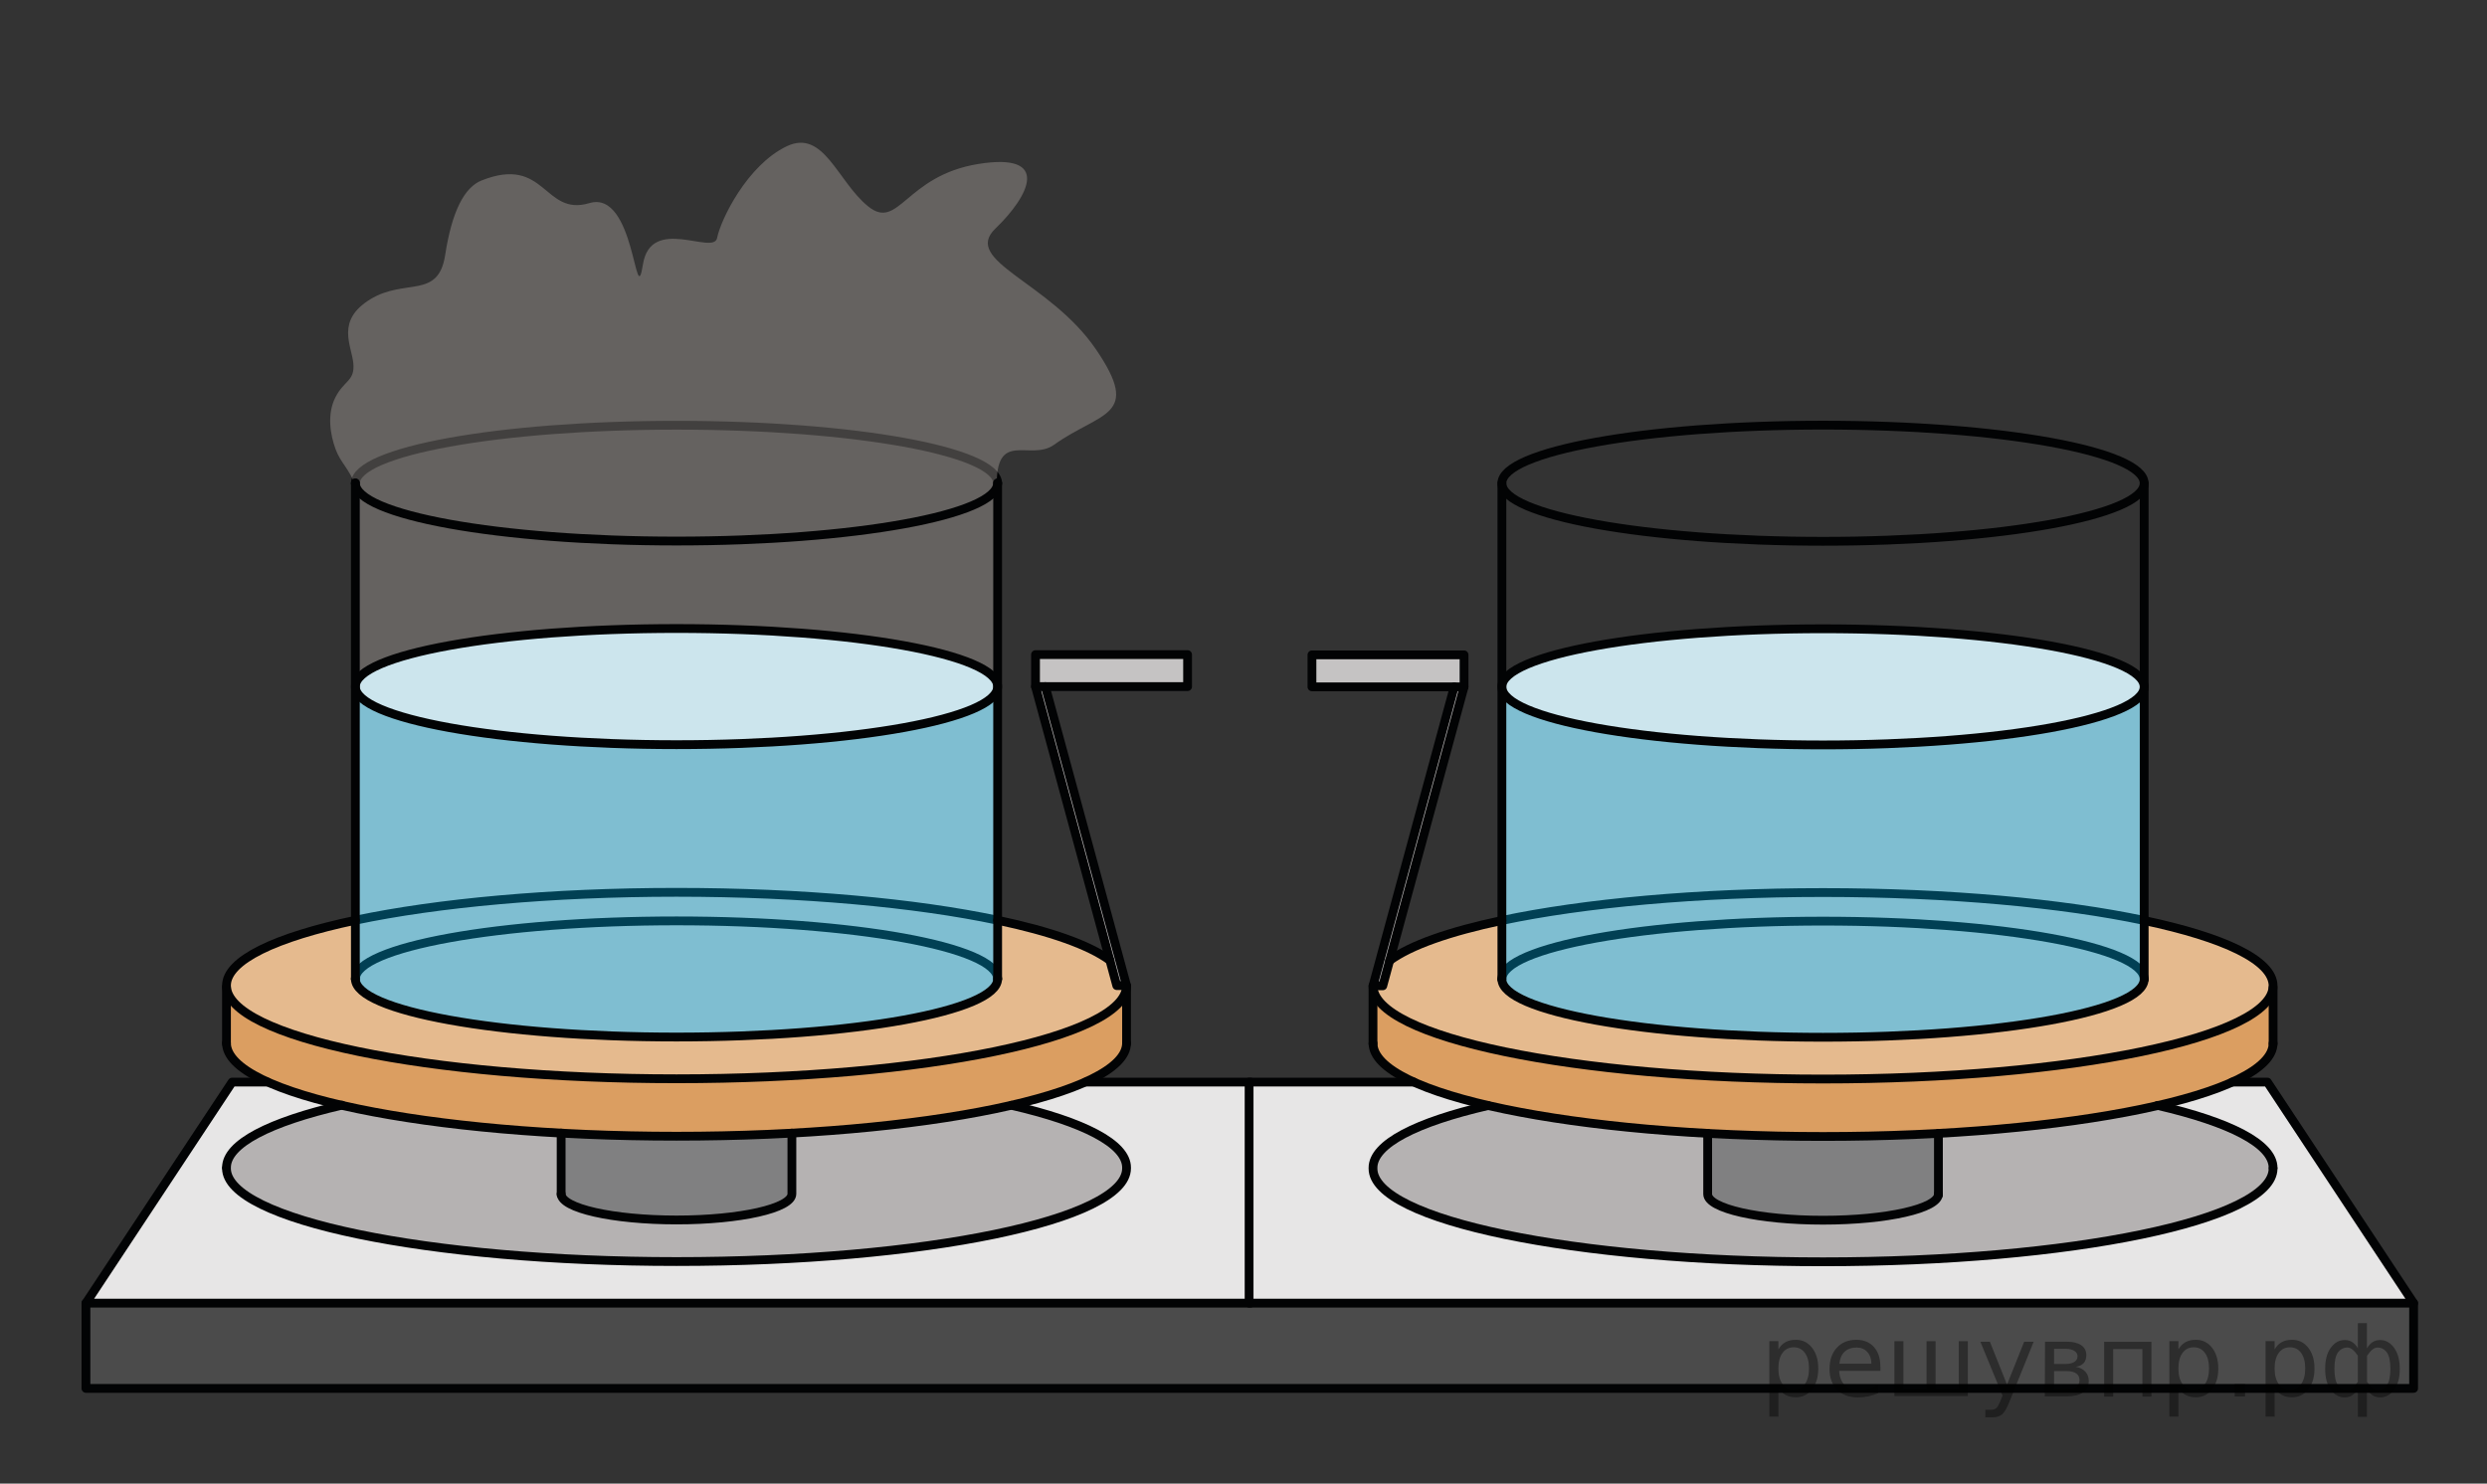
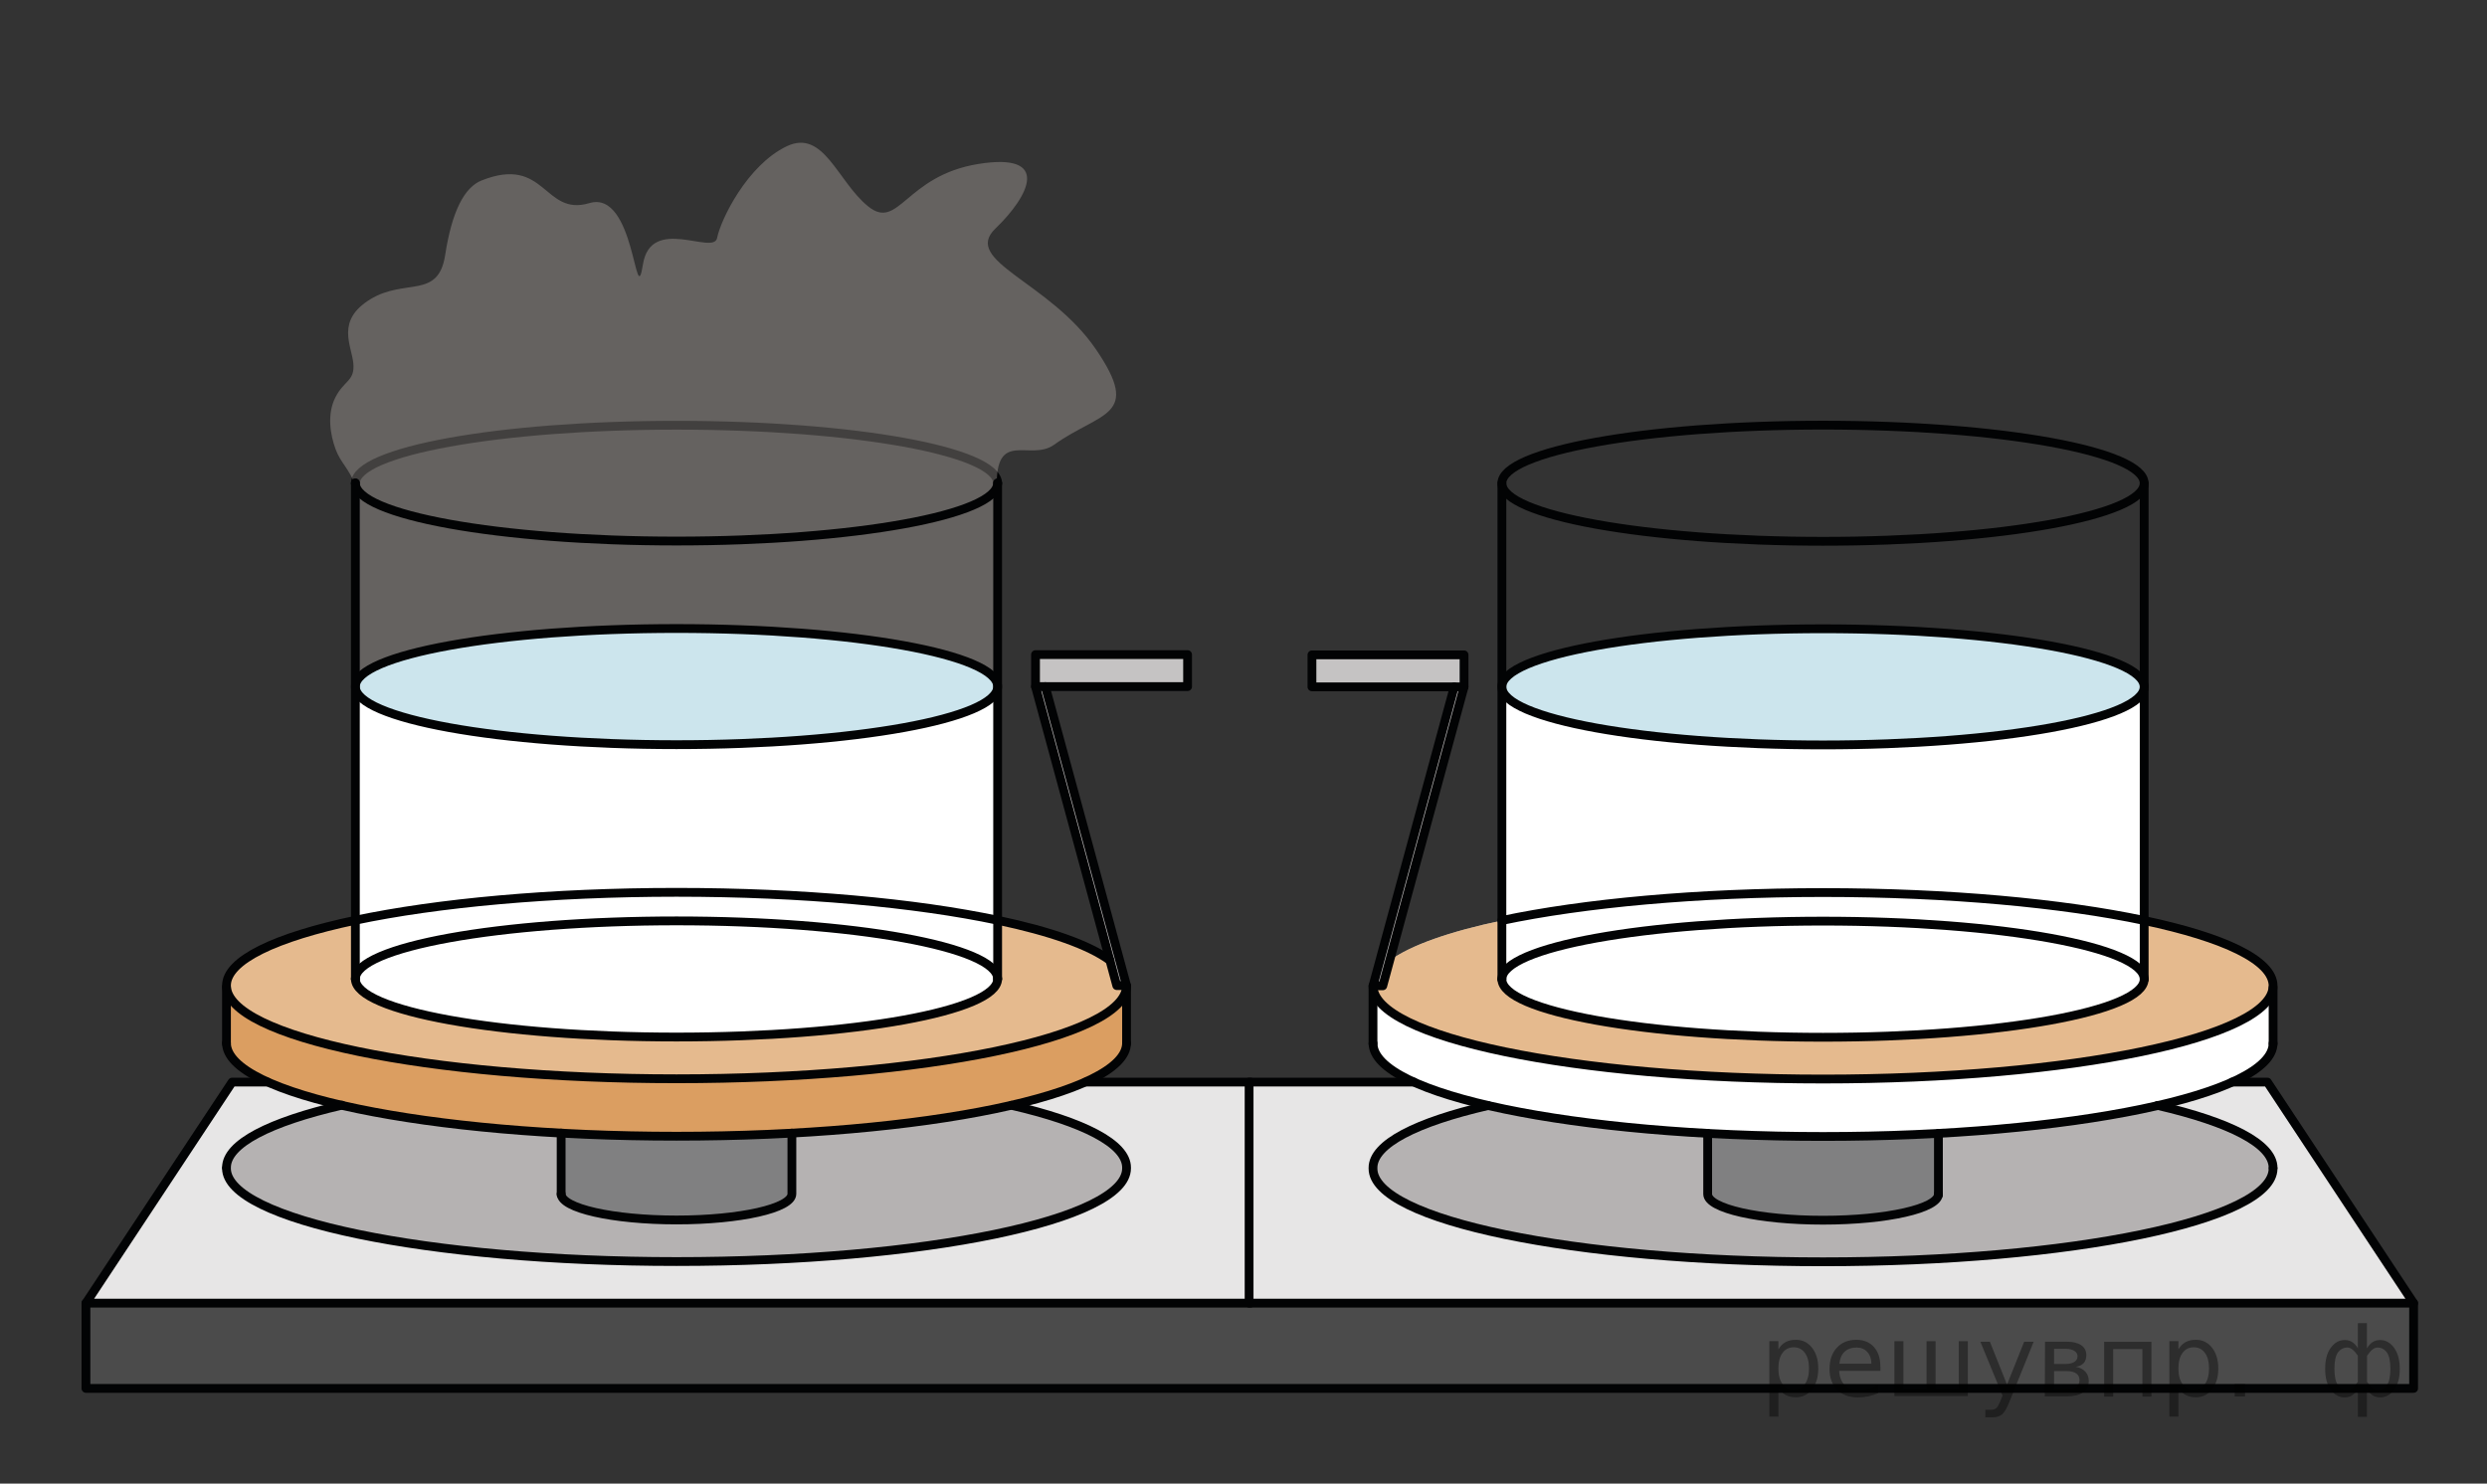
<svg xmlns="http://www.w3.org/2000/svg" version="1.1" id="Слой_1" x="0px" y="0px" width="212.006px" height="126.492px" viewBox="0 0 212.006 126.492" enable-background="new 0 0 212.006 126.492" xml:space="preserve">
  <rect x="0" y="0" width="212.006" height="126.492" fill="#333333" stroke="none" />
  <path fill="none" stroke="#020304" stroke-width="0.75" stroke-linecap="round" stroke-linejoin="round" stroke-miterlimit="10" d="  M19.35,119.557" />
  <path fill="none" stroke="#020304" stroke-width="0.75" stroke-linecap="round" stroke-linejoin="round" stroke-miterlimit="10" d="  M205.701,111.107" />
  <path fill="none" stroke="#020304" stroke-width="0.75" stroke-linecap="round" stroke-linejoin="round" stroke-miterlimit="10" d="  M205.701,111.107" />
  <path opacity="0.3" fill="#ADAAAA" enable-background="new    " d="M205.558,111.128" />
  <polyline opacity="0.2" fill="#ADAAAA" enable-background="new    " points="106.597,111.104 7.326,111.104 7.326,118.375   205.75,118.375 205.75,111.104 106.48,111.104 " />
  <path fill="none" stroke="#020304" stroke-width="0.75" stroke-linecap="round" stroke-linejoin="round" stroke-miterlimit="10" d="  M85.045,41.207c0-2.735-12.257-4.952-27.375-4.952c-15.119,0-27.375,2.217-27.375,4.952" />
  <path opacity="0.3" fill="#DBCEC8" enable-background="new    " d="M84.971,41.543c-0.118-4.999,2.838-2.16,4.89-3.627  c3.969-2.838,7.512-2.349,3.561-8.136c-3.95-5.787-11.462-7.512-8.568-10.294c2.894-2.782,4.785-6.51-1.447-5.508  c-6.231,1.001-6.787,5.73-9.402,3.616c-2.615-2.114-3.785-6.637-6.949-5.119c-3.384,1.623-5.63,6.288-5.925,7.81  c-0.295,1.521-5.655-1.967-6.323,2.262s-0.64-6.398-4.563-5.23c-3.923,1.169-3.701-4.105-9.182-1.936  c-1.464,0.58-2.532,2.588-3.116,6.371c-0.584,3.784-3.412,1.945-6.38,3.763c-2.968,1.818-1.595,3.933-1.447,5.453  c0.148,1.521-0.779,1.447-1.521,2.894c-0.742,1.446-0.445,3.189,0,4.414c0.445,1.224,1.12,1.566,1.788,3.31  c0.349,0.912-0.093,16.953-0.093,16.953c0.169,1.899,5.254,4.915,25.56,4.942c7.633,0.01,15.664-0.358,21.911-1.579  c3.109-0.607,7.281-1.636,7.28-3.363L84.971,41.543z" />
  <path fill="none" stroke="#020304" stroke-width="0.75" stroke-linecap="round" stroke-linejoin="round" stroke-miterlimit="10" d="  M89.357,88.037" />
  <path fill="#FFFFFF" d="M30.293,58.464v25.002c0,2.734,12.256,4.951,27.375,4.951c15.12,0,27.375-2.217,27.375-4.951V58.464v0.074  c0,2.734-12.256,4.952-27.375,4.952s-27.375-2.218-27.375-4.952" />
  <ellipse fill="#FFFFFF" cx="57.669" cy="58.464" rx="27.375" ry="4.952" />
  <ellipse opacity="0.2" fill="#007EA5" enable-background="new    " cx="57.67" cy="58.538" rx="27.375" ry="4.952" />
  <polygon fill="#FFFFFF" points="88.273,58.538 95.2,84.031 96.034,84.031 89.108,58.538 " />
  <polygon opacity="0.7" fill="#ADAAAA" enable-background="new    " points="88.273,58.538 95.2,84.031 96.034,84.031 89.108,58.538   " />
  <rect x="88.273" y="55.812" fill="#FFFFFF" width="12.964" height="2.727" />
  <rect x="88.273" y="55.812" opacity="0.7" fill="#ADAAAA" enable-background="new    " width="12.964" height="2.727" />
  <path fill="#FFFFFF" d="M96.035,84.169v4.806v-0.048c0,4.39-17.175,7.947-38.363,7.947s-38.365-3.56-38.365-7.947v0.048v-4.806  V84.03c0,4.389,17.177,7.946,38.365,7.946s38.363-3.559,38.363-7.946" />
  <path opacity="0.7" fill="#CC761F" enable-background="new    " d="M96.033,84.169v4.806v-0.048c0,4.39-17.175,7.947-38.363,7.947  s-38.365-3.56-38.365-7.947v0.048v-4.806V84.03c0,4.389,17.177,7.946,38.365,7.946s38.363-3.559,38.363-7.946" />
  <path fill="#FFFFFF" d="M30.292,78.462c-6.795,1.435-10.986,3.397-10.986,5.568c0,4.391,17.177,7.948,38.365,7.948  s38.363-3.561,38.363-7.948H95.2l-0.584-2.15c-1.768-1.307-5.106-2.478-9.57-3.42v5.006c0,2.734-12.256,4.951-27.375,4.951  S30.296,86.2,30.296,83.466v-5.004" />
  <path opacity="0.5" fill="#CC761F" enable-background="new    " d="M30.292,78.462c-6.795,1.435-10.986,3.397-10.986,5.568  c0,4.391,17.177,7.948,38.365,7.948s38.363-3.561,38.363-7.948H95.2l-0.584-2.15c-1.768-1.307-5.106-2.478-9.57-3.42v5.006  c0,2.734-12.256,4.951-27.375,4.951S30.296,86.2,30.296,83.466v-5.004" />
  <path fill="#FFFFFF" d="M22.89,92.307c1.617,0.717,3.735,1.377,6.261,1.957l0.003-0.015c-0.011,0.002-0.022,0.006-0.034,0.008  c-6.102,1.408-9.814,3.271-9.814,5.312v0.063c0,4.391,17.177,7.949,38.365,7.949s38.363-3.561,38.363-7.949v-0.063  c0-2.041-3.713-3.902-9.814-5.312h-0.002c2.617-0.604,4.795-1.291,6.429-2.039l-0.093,0.041h14.042v18.845H7.326l12.463-18.845  h2.998" />
  <path opacity="0.3" fill="#ADAAAA" enable-background="new    " d="M22.89,92.307c1.617,0.717,3.735,1.377,6.261,1.957l0.003-0.015  c-0.011,0.002-0.022,0.006-0.034,0.008c-6.102,1.408-9.814,3.271-9.814,5.312v0.063c0,4.391,17.177,7.949,38.365,7.949  s38.363-3.561,38.363-7.949v-0.063c0-2.041-3.713-3.902-9.814-5.312h-0.002c2.617-0.604,4.795-1.291,6.429-2.039l-0.093,0.041  h14.042v18.845H7.326l12.463-18.845h2.998" />
  <path fill="#FFFFFF" d="M47.835,101.867v-5.252c-7.329-0.4-13.797-1.24-18.714-2.375l0.034-0.008  c-0.011,0.002-0.022,0.004-0.034,0.008c-6.102,1.406-9.814,3.27-9.814,5.311v0.063c0,4.391,17.177,7.948,38.364,7.948  c21.189,0,38.364-3.559,38.364-7.948l-0.001-0.063c0-2.041-3.712-3.902-9.814-5.311c-4.918,1.135-11.387,1.975-18.715,2.375v5.176  c0,1.229-4.403,2.227-9.834,2.227c-5.432,0-9.835-0.998-9.835-2.227" />
  <path opacity="0.9" fill="#ADAAAA" enable-background="new    " d="M47.835,101.867v-5.252c-7.329-0.4-13.797-1.24-18.714-2.375  l0.034-0.008c-0.011,0.002-0.022,0.004-0.034,0.008c-6.102,1.406-9.814,3.27-9.814,5.311v0.063c0,4.391,17.177,7.948,38.364,7.948  c21.189,0,38.364-3.559,38.364-7.948l-0.001-0.063c0-2.041-3.712-3.902-9.814-5.311c-4.918,1.135-11.387,1.975-18.715,2.375v5.176  c0,1.229-4.403,2.227-9.834,2.227c-5.432,0-9.835-0.998-9.835-2.227" />
  <path fill="#FFFFFF" d="M47.835,101.861v-5.25c3.139,0.174,6.436,0.264,9.836,0.264c3.399,0,6.696-0.09,9.834-0.264v5.176  c0,1.229-4.403,2.225-9.835,2.225s-9.836-0.994-9.836-2.225" />
  <path opacity="0.5" fill="#020304" enable-background="new    " d="M47.835,101.861v-5.25c3.139,0.174,6.436,0.264,9.836,0.264  c3.399,0,6.696-0.09,9.834-0.264v5.176c0,1.229-4.403,2.225-9.835,2.225s-9.836-0.994-9.836-2.225" />
  <path fill="none" stroke="#020304" stroke-width="0.75" stroke-linecap="round" stroke-linejoin="round" stroke-miterlimit="10" d="  M85.045,83.466c0-2.733-12.257-4.952-27.375-4.952c-15.119,0-27.375,2.219-27.375,4.952" />
  <path fill="none" stroke="#020304" stroke-width="0.75" stroke-linecap="round" stroke-linejoin="round" stroke-miterlimit="10" d="  M85.045,78.46c-6.96-1.469-16.653-2.381-27.375-2.381s-20.417,0.912-27.378,2.381" />
-   <path opacity="0.5" fill="#007EA5" enable-background="new    " d="M30.293,58.538V83.54c0,2.733,12.256,4.951,27.375,4.951  c15.12,0,27.375-2.218,27.375-4.951V58.538v0.074c0,2.735-12.256,4.952-27.375,4.952s-27.375-2.217-27.375-4.952" />
  <ellipse fill="none" stroke="#020304" stroke-width="0.75" stroke-linecap="round" stroke-linejoin="round" stroke-miterlimit="10" cx="57.67" cy="58.538" rx="27.375" ry="4.952" />
  <path fill="none" stroke="#020304" stroke-width="0.75" stroke-linecap="round" stroke-linejoin="round" stroke-miterlimit="10" d="  M30.294,83.466c0,2.734,12.256,4.951,27.375,4.951s27.375-2.217,27.375-4.951" />
  <path fill="none" stroke="#020304" stroke-width="0.75" stroke-linecap="round" stroke-linejoin="round" stroke-miterlimit="10" d="  M57.671,76.082" />
  <path fill="none" stroke="#020304" stroke-width="0.75" stroke-linecap="round" stroke-linejoin="round" stroke-miterlimit="10" d="  M94.616,81.88c-1.768-1.307-5.107-2.479-9.57-3.42" />
  <path fill="none" stroke="#020304" stroke-width="0.75" stroke-linecap="round" stroke-linejoin="round" stroke-miterlimit="10" d="  M30.292,78.462c-6.795,1.435-10.986,3.397-10.986,5.568c0,4.389,17.177,7.946,38.365,7.946s38.363-3.559,38.363-7.946" />
  <path fill="none" stroke="#020304" stroke-width="0.75" stroke-linecap="round" stroke-linejoin="round" stroke-miterlimit="10" d="  M19.306,88.927c0,4.39,17.177,7.947,38.365,7.947s38.363-3.56,38.363-7.947" />
  <path fill="none" stroke="#020304" stroke-width="0.75" stroke-linecap="round" stroke-linejoin="round" stroke-miterlimit="10" d="  M30.292,83.357" />
  <line fill="none" stroke="#020304" stroke-width="0.75" stroke-linecap="round" stroke-linejoin="round" stroke-miterlimit="10" x1="30.294" y1="41.178" x2="30.294" y2="83.466" />
  <line fill="none" stroke="#020304" stroke-width="0.75" stroke-linecap="round" stroke-linejoin="round" stroke-miterlimit="10" x1="85.045" y1="41.178" x2="85.045" y2="83.466" />
  <line fill="none" stroke="#020304" stroke-width="0.75" stroke-linecap="round" stroke-linejoin="round" stroke-miterlimit="10" x1="96.034" y1="84.169" x2="96.034" y2="88.975" />
  <line fill="none" stroke="#020304" stroke-width="0.75" stroke-linecap="round" stroke-linejoin="round" stroke-miterlimit="10" x1="19.306" y1="84.169" x2="19.306" y2="88.975" />
  <path fill="none" stroke="#020304" stroke-width="0.75" stroke-linecap="round" stroke-linejoin="round" stroke-miterlimit="10" d="  M47.835,101.787c0,1.229,4.403,2.227,9.835,2.227s9.835-0.996,9.835-2.227v-5.176" />
  <line fill="none" stroke="#020304" stroke-width="0.75" stroke-linecap="round" stroke-linejoin="round" stroke-miterlimit="10" x1="47.835" y1="101.861" x2="47.835" y2="96.611" />
  <rect x="88.273" y="55.812" fill="none" stroke="#020304" stroke-width="0.75" stroke-linecap="round" stroke-linejoin="round" stroke-miterlimit="10" width="12.964" height="2.727" />
  <polyline fill="none" stroke="#020304" stroke-width="0.75" stroke-linecap="round" stroke-linejoin="round" stroke-miterlimit="10" points="  88.273,58.538 95.2,84.031 96.034,84.031 89.108,58.538 " />
  <path fill="none" stroke="#020304" stroke-width="0.75" stroke-linecap="round" stroke-linejoin="round" stroke-miterlimit="10" d="  M19.307,99.546c0-2.041,3.712-3.901,9.814-5.312c0.011-0.002,0.022-0.004,0.034-0.008" />
  <path fill="none" stroke="#020304" stroke-width="0.75" stroke-linecap="round" stroke-linejoin="round" stroke-miterlimit="10" d="  M86.22,94.236c6.102,1.406,9.814,3.27,9.814,5.311v0.063c0,4.392-17.175,7.949-38.363,7.949s-38.365-3.561-38.365-7.949" />
  <path fill="#FFFFFF" d="M182.783,58.484v25.002c0,2.733-12.257,4.951-27.376,4.951s-27.377-2.218-27.377-4.951V58.484v0.074  c0,2.735,12.258,4.952,27.377,4.952s27.376-2.217,27.376-4.952" />
  <ellipse fill="#FFFFFF" cx="155.407" cy="58.484" rx="27.376" ry="4.952" />
  <ellipse opacity="0.2" fill="#007EA5" enable-background="new    " cx="155.405" cy="58.559" rx="27.375" ry="4.952" />
  <polygon fill="#FFFFFF" points="124.804,58.56 117.876,84.05 117.042,84.05 123.968,58.56 " />
  <polygon opacity="0.7" fill="#ADAAAA" enable-background="new    " points="124.804,58.56 117.876,84.05 117.042,84.05   123.968,58.56 " />
  <rect x="111.838" y="55.833" fill="#FFFFFF" width="12.966" height="2.727" />
  <rect x="111.838" y="55.833" opacity="0.7" fill="#ADAAAA" enable-background="new    " width="12.966" height="2.727" />
  <path fill="#FFFFFF" d="M117.042,84.191v4.805v-0.049c0,4.391,17.175,7.949,38.363,7.949c21.188,0,38.363-3.562,38.363-7.949v0.049  v-4.805V84.05c0,4.39-17.178,7.949-38.363,7.949c-21.188,0-38.363-3.562-38.363-7.949" />
-   <path opacity="0.7" fill="#CC761F" enable-background="new    " d="M117.042,84.191v4.805v-0.049c0,4.391,17.176,7.949,38.363,7.949  c21.187,0,38.365-3.562,38.365-7.949v0.049v-4.805V84.05c0,4.39-17.179,7.949-38.365,7.949c-21.188,0-38.363-3.562-38.363-7.949" />
  <path fill="#FFFFFF" d="M182.785,78.482c6.795,1.436,10.985,3.399,10.985,5.567c0,4.392-17.176,7.949-38.365,7.949  c-21.188,0-38.362-3.56-38.362-7.949h0.835l0.584-2.147c1.768-1.31,5.107-2.479,9.568-3.42v5.004c0,2.734,12.258,4.953,27.377,4.953  s27.376-2.219,27.376-4.953v-5.004" />
  <path opacity="0.5" fill="#CC761F" enable-background="new    " d="M182.785,78.482c6.795,1.436,10.985,3.399,10.985,5.567  c0,4.392-17.176,7.949-38.365,7.949c-21.188,0-38.362-3.56-38.362-7.949h0.835l0.584-2.147c1.768-1.31,5.107-2.479,9.568-3.42v5.004  c0,2.734,12.258,4.953,27.377,4.953s27.376-2.219,27.376-4.953v-5.004" />
  <path fill="#FFFFFF" d="M190.187,92.328c-1.617,0.717-3.733,1.375-6.262,1.957l-0.004-0.016c0.012,0.002,0.021,0.006,0.034,0.008  c6.103,1.408,9.813,3.27,9.813,5.311v0.063c0,4.391-17.179,7.949-38.365,7.949c-21.188,0-38.362-3.56-38.362-7.949v-0.063  c0-2.041,3.713-3.9,9.815-5.311l0,0c-2.616-0.604-4.795-1.291-6.428-2.039l0.092,0.043H106.48v18.844h99.271l-12.464-18.844h-2.998" />
  <path opacity="0.3" fill="#ADAAAA" enable-background="new    " d="M190.187,92.328c-1.617,0.717-3.733,1.375-6.262,1.957  l-0.004-0.016c0.012,0.002,0.021,0.006,0.034,0.008c6.103,1.408,9.813,3.27,9.813,5.311v0.063c0,4.391-17.179,7.949-38.365,7.949  c-21.188,0-38.362-3.56-38.362-7.949v-0.063c0-2.041,3.713-3.9,9.815-5.311l0,0c-2.616-0.604-4.795-1.291-6.428-2.039l0.092,0.043  H106.48v18.844h99.271l-12.464-18.844h-2.998" />
  <path fill="#FFFFFF" d="M165.241,101.887v-5.25c7.328-0.402,13.798-1.24,18.715-2.376l-0.034-0.008  c0.013,0.002,0.022,0.006,0.034,0.008c6.102,1.408,9.813,3.271,9.813,5.312v0.063c0,4.393-17.178,7.949-38.363,7.949  c-21.188,0-38.362-3.559-38.362-7.949v-0.063c0-2.041,3.712-3.902,9.813-5.312c4.916,1.136,11.388,1.976,18.715,2.376v5.174  c0,1.229,4.402,2.227,9.834,2.227c5.434,0,9.837-0.996,9.837-2.227" />
  <path opacity="0.9" fill="#ADAAAA" enable-background="new    " d="M165.241,101.887v-5.25c7.328-0.402,13.798-1.24,18.715-2.376  l-0.034-0.008c0.013,0.002,0.022,0.006,0.034,0.008c6.102,1.408,9.813,3.271,9.813,5.312v0.063c0,4.393-17.178,7.949-38.363,7.949  c-21.188,0-38.362-3.559-38.362-7.949v-0.063c0-2.041,3.712-3.902,9.813-5.312c4.916,1.136,11.388,1.976,18.715,2.376v5.174  c0,1.229,4.402,2.227,9.834,2.227c5.434,0,9.837-0.996,9.837-2.227" />
  <path fill="#FFFFFF" d="M165.241,101.882v-5.25c-3.141,0.173-6.438,0.265-9.836,0.265c-3.399,0-6.696-0.092-9.836-0.265v5.175  c0,1.229,4.404,2.227,9.836,2.227c5.433,0,9.836-0.996,9.836-2.227" />
  <path opacity="0.5" fill="#020304" enable-background="new    " d="M165.241,101.882v-5.25c-3.141,0.173-6.438,0.265-9.836,0.265  c-3.399,0-6.696-0.092-9.836-0.265v5.175c0,1.229,4.404,2.227,9.836,2.227c5.433,0,9.836-0.996,9.836-2.227" />
  <path fill="none" stroke="#020304" stroke-width="0.75" stroke-linecap="round" stroke-linejoin="round" stroke-miterlimit="10" d="  M128.03,83.486c0-2.734,12.258-4.951,27.375-4.951c15.121,0,27.377,2.217,27.377,4.951" />
  <path fill="none" stroke="#020304" stroke-width="0.75" stroke-linecap="round" stroke-linejoin="round" stroke-miterlimit="10" d="  M128.03,78.48c6.962-1.47,16.654-2.381,27.375-2.381c10.723,0,20.416,0.912,27.379,2.381" />
-   <path opacity="0.5" fill="#007EA5" enable-background="new    " d="M182.783,58.56v25.002c0,2.733-12.257,4.951-27.376,4.951  s-27.377-2.218-27.377-4.953c0,0.002,0-25,0-25v0.074c0,2.734,12.258,4.952,27.377,4.952s27.376-2.218,27.376-4.952" />
  <path fill="none" stroke="#020304" stroke-width="0.75" stroke-linecap="round" stroke-linejoin="round" stroke-miterlimit="10" d="  M27.182,28.363" />
  <ellipse fill="none" stroke="#020304" stroke-width="0.75" stroke-linecap="round" stroke-linejoin="round" stroke-miterlimit="10" cx="155.405" cy="41.199" rx="27.375" ry="4.952" />
  <ellipse fill="none" stroke="#020304" stroke-width="0.75" stroke-linecap="round" stroke-linejoin="round" stroke-miterlimit="10" cx="155.405" cy="58.56" rx="27.375" ry="4.952" />
  <path fill="none" stroke="#020304" stroke-width="0.75" stroke-linecap="round" stroke-linejoin="round" stroke-miterlimit="10" d="  M182.782,83.486c0,2.734-12.256,4.951-27.377,4.951c-15.117,0-27.375-2.217-27.375-4.951" />
  <path fill="none" stroke="#020304" stroke-width="0.75" stroke-linecap="round" stroke-linejoin="round" stroke-miterlimit="10" d="  M155.405,76.102" />
-   <path fill="none" stroke="#020304" stroke-width="0.75" stroke-linecap="round" stroke-linejoin="round" stroke-miterlimit="10" d="  M118.46,81.9c1.768-1.308,5.107-2.478,9.57-3.42" />
  <path fill="none" stroke="#020304" stroke-width="0.75" stroke-linecap="round" stroke-linejoin="round" stroke-miterlimit="10" d="  M182.784,78.482c6.795,1.434,10.986,3.397,10.986,5.567c0,4.39-17.179,7.949-38.365,7.949c-21.188,0-38.363-3.562-38.363-7.949" />
  <path fill="none" stroke="#020304" stroke-width="0.75" stroke-linecap="round" stroke-linejoin="round" stroke-miterlimit="10" d="  M193.771,88.947c0,4.391-17.178,7.949-38.365,7.949s-38.362-3.562-38.362-7.949" />
  <path fill="none" stroke="#020304" stroke-width="0.75" stroke-linecap="round" stroke-linejoin="round" stroke-miterlimit="10" d="  M182.784,83.378" />
  <line fill="none" stroke="#020304" stroke-width="0.75" stroke-linecap="round" stroke-linejoin="round" stroke-miterlimit="10" x1="182.782" y1="41.199" x2="182.782" y2="83.486" />
  <line fill="none" stroke="#020304" stroke-width="0.75" stroke-linecap="round" stroke-linejoin="round" stroke-miterlimit="10" x1="128.03" y1="41.199" x2="128.03" y2="83.486" />
  <line fill="none" stroke="#020304" stroke-width="0.75" stroke-linecap="round" stroke-linejoin="round" stroke-miterlimit="10" x1="117.042" y1="84.191" x2="117.042" y2="88.996" />
  <line fill="none" stroke="#020304" stroke-width="0.75" stroke-linecap="round" stroke-linejoin="round" stroke-miterlimit="10" x1="193.771" y1="84.191" x2="193.771" y2="88.996" />
  <path fill="none" stroke="#020304" stroke-width="0.75" stroke-linecap="round" stroke-linejoin="round" stroke-miterlimit="10" d="  M165.242,101.807c0,1.229-4.403,2.227-9.837,2.227c-5.432,0-9.834-0.996-9.834-2.227v-5.175" />
  <line fill="none" stroke="#020304" stroke-width="0.75" stroke-linecap="round" stroke-linejoin="round" stroke-miterlimit="10" x1="165.242" y1="101.882" x2="165.242" y2="96.632" />
  <rect x="111.838" y="55.833" fill="none" stroke="#020304" stroke-width="0.75" stroke-linecap="round" stroke-linejoin="round" stroke-miterlimit="10" width="12.966" height="2.727" />
  <polyline fill="none" stroke="#020304" stroke-width="0.75" stroke-linecap="round" stroke-linejoin="round" stroke-miterlimit="10" points="  124.804,58.56 117.876,84.05 117.042,84.05 123.968,58.56 " />
  <polyline fill="none" stroke="#020304" stroke-width="0.75" stroke-linecap="round" stroke-linejoin="round" stroke-miterlimit="10" points="  22.787,92.259 19.789,92.259 7.326,111.104 106.597,111.104 " />
  <line fill="none" stroke="#020304" stroke-width="0.75" stroke-linecap="round" stroke-linejoin="round" stroke-miterlimit="10" x1="106.597" y1="92.259" x2="92.554" y2="92.259" />
  <polyline fill="none" stroke="#020304" stroke-width="0.75" stroke-linecap="round" stroke-linejoin="round" stroke-miterlimit="10" points="  190.289,92.259 193.287,92.259 205.75,111.104 106.48,111.104 106.48,92.259 120.522,92.259 " />
  <path fill="none" stroke="#020304" stroke-width="0.75" stroke-linecap="round" stroke-linejoin="round" stroke-miterlimit="10" d="  M205.75,91.104" />
  <polyline fill="none" stroke="#020304" stroke-width="0.75" stroke-linecap="round" stroke-linejoin="round" stroke-miterlimit="10" points="  7.326,111.104 7.326,118.375 205.75,118.375 205.75,111.104 " />
  <path fill="none" stroke="#020304" stroke-width="0.75" stroke-linecap="round" stroke-linejoin="round" stroke-miterlimit="10" d="  M193.769,99.566c0-2.041-3.711-3.9-9.813-5.312c-0.012-0.002-0.021-0.004-0.034-0.008" />
  <path fill="none" stroke="#020304" stroke-width="0.75" stroke-linecap="round" stroke-linejoin="round" stroke-miterlimit="10" d="  M126.856,94.257c-6.104,1.408-9.814,3.271-9.814,5.312v0.063c0,4.391,17.175,7.949,38.363,7.949c21.188,0,38.363-3.561,38.363-7.949  " />
  <path opacity="0.3" fill="#ADAAAA" enable-background="new    " d="M205.608,91.125" />
  <path fill="none" stroke="#020304" stroke-width="0.75" stroke-linecap="round" stroke-linejoin="round" stroke-miterlimit="10" d="  M30.294,41.178c0,2.735,12.256,4.952,27.375,4.952s27.375-2.217,27.375-4.952" />
  <g style="stroke:none;fill:#000;fill-opacity:0.40">
    <path d="m 151.6,118.3 v 2.48 h -0.77 v -6.44 h 0.77 v 0.71 q 0.24,-0.42 0.61,-0.62 0.37,-0.20 0.88,-0.20 0.85,0 1.38,0.68 0.53,0.68 0.53,1.77 0,1.10 -0.53,1.77 -0.53,0.68 -1.38,0.68 -0.51,0 -0.88,-0.20 -0.37,-0.20 -0.61,-0.62 z m 2.61,-1.63 q 0,-0.85 -0.35,-1.32 -0.35,-0.48 -0.95,-0.48 -0.61,0 -0.96,0.48 -0.35,0.48 -0.35,1.32 0,0.85 0.35,1.33 0.35,0.48 0.96,0.48 0.61,0 0.95,-0.48 0.35,-0.48 0.35,-1.33 z" />
    <path d="m 160.3,116.5 v 0.38 h -3.52 q 0.05,0.79 0.47,1.21 0.43,0.41 1.19,0.41 0.44,0 0.85,-0.11 0.42,-0.11 0.82,-0.33 v 0.72 q -0.41,0.17 -0.85,0.27 -0.43,0.09 -0.88,0.09 -1.12,0 -1.77,-0.65 -0.65,-0.65 -0.65,-1.76 0,-1.15 0.62,-1.82 0.62,-0.68 1.67,-0.68 0.94,0 1.49,0.61 0.55,0.60 0.55,1.65 z m -0.77,-0.23 q -0.01,-0.63 -0.35,-1.00 -0.34,-0.38 -0.91,-0.38 -0.64,0 -1.03,0.36 -0.38,0.36 -0.44,1.02 z" />
    <path d="m 165.0,118.4 h 1.98 v -4.05 h 0.77 v 4.67 h -6.26 v -4.67 h 0.77 v 4.05 h 1.97 v -4.05 h 0.77 z" />
    <path d="m 171.3,119.5 q -0.33,0.83 -0.63,1.09 -0.31,0.25 -0.82,0.25 h -0.61 v -0.64 h 0.45 q 0.32,0 0.49,-0.15 0.17,-0.15 0.39,-0.71 l 0.14,-0.35 -1.89,-4.59 h 0.81 l 1.46,3.65 1.46,-3.65 h 0.81 z" />
    <path d="m 175.1,116.9 v 1.54 h 1.09 q 0.53,0 0.80,-0.20 0.28,-0.20 0.28,-0.57 0,-0.38 -0.28,-0.57 -0.28,-0.20 -0.80,-0.20 z m 0,-1.90 v 1.29 h 1.01 q 0.43,0 0.71,-0.17 0.28,-0.17 0.28,-0.48 0,-0.31 -0.28,-0.47 -0.28,-0.17 -0.71,-0.17 z m -0.77,-0.61 h 1.82 q 0.82,0 1.26,0.30 0.44,0.30 0.44,0.85 0,0.43 -0.23,0.68 -0.23,0.25 -0.67,0.31 0.53,0.10 0.82,0.42 0.29,0.32 0.29,0.79 0,0.62 -0.48,0.97 -0.48,0.34 -1.37,0.34 h -1.90 z" />
    <path d="m 183.4,114.4 v 4.67 h -0.77 v -4.05 h -2.49 v 4.05 h -0.77 v -4.67 z" />
    <path d="m 185.7,118.3 v 2.48 h -0.77 v -6.44 h 0.77 v 0.71 q 0.24,-0.42 0.61,-0.62 0.37,-0.20 0.88,-0.20 0.85,0 1.38,0.68 0.53,0.68 0.53,1.77 0,1.10 -0.53,1.77 -0.53,0.68 -1.38,0.68 -0.51,0 -0.88,-0.20 -0.37,-0.20 -0.61,-0.62 z m 2.61,-1.63 q 0,-0.85 -0.35,-1.32 -0.35,-0.48 -0.95,-0.48 -0.61,0 -0.96,0.48 -0.35,0.48 -0.35,1.32 0,0.85 0.35,1.33 0.35,0.48 0.96,0.48 0.61,0 0.95,-0.48 0.35,-0.48 0.35,-1.33 z" />
    <path d="m 190.5,118.0 h 0.88 v 1.06 h -0.88 z" />
-     <path d="m 193.9,118.3 v 2.48 h -0.77 v -6.44 h 0.77 v 0.71 q 0.24,-0.42 0.61,-0.62 0.37,-0.20 0.88,-0.20 0.85,0 1.38,0.68 0.53,0.68 0.53,1.77 0,1.10 -0.53,1.77 -0.53,0.68 -1.38,0.68 -0.51,0 -0.88,-0.20 -0.37,-0.20 -0.61,-0.62 z m 2.61,-1.63 q 0,-0.85 -0.35,-1.32 -0.35,-0.48 -0.95,-0.48 -0.61,0 -0.96,0.48 -0.35,0.48 -0.35,1.32 0,0.85 0.35,1.33 0.35,0.48 0.96,0.48 0.61,0 0.95,-0.48 0.35,-0.48 0.35,-1.33 z" />
    <path d="m 199.0,116.7 q 0,0.98 0.30,1.40 0.30,0.41 0.82,0.41 0.41,0 0.88,-0.70 v -2.22 q -0.47,-0.70 -0.88,-0.70 -0.51,0 -0.82,0.42 -0.30,0.41 -0.30,1.39 z m 2,4.10 v -2.37 q -0.24,0.39 -0.51,0.55 -0.27,0.16 -0.62,0.16 -0.70,0 -1.18,-0.64 -0.48,-0.65 -0.48,-1.79 0,-1.15 0.48,-1.80 0.49,-0.66 1.18,-0.66 0.35,0 0.62,0.16 0.28,0.16 0.51,0.55 v -2.15 h 0.77 v 2.15 q 0.24,-0.39 0.51,-0.55 0.28,-0.16 0.62,-0.16 0.70,0 1.18,0.66 0.49,0.66 0.49,1.80 0,1.15 -0.49,1.79 -0.48,0.64 -1.18,0.64 -0.35,0 -0.62,-0.16 -0.27,-0.16 -0.51,-0.55 v 2.37 z m 2.77,-4.10 q 0,-0.98 -0.30,-1.39 -0.30,-0.42 -0.81,-0.42 -0.41,0 -0.88,0.70 v 2.22 q 0.47,0.70 0.88,0.70 0.51,0 0.81,-0.41 0.30,-0.42 0.30,-1.40 z" />
  </g>
</svg>